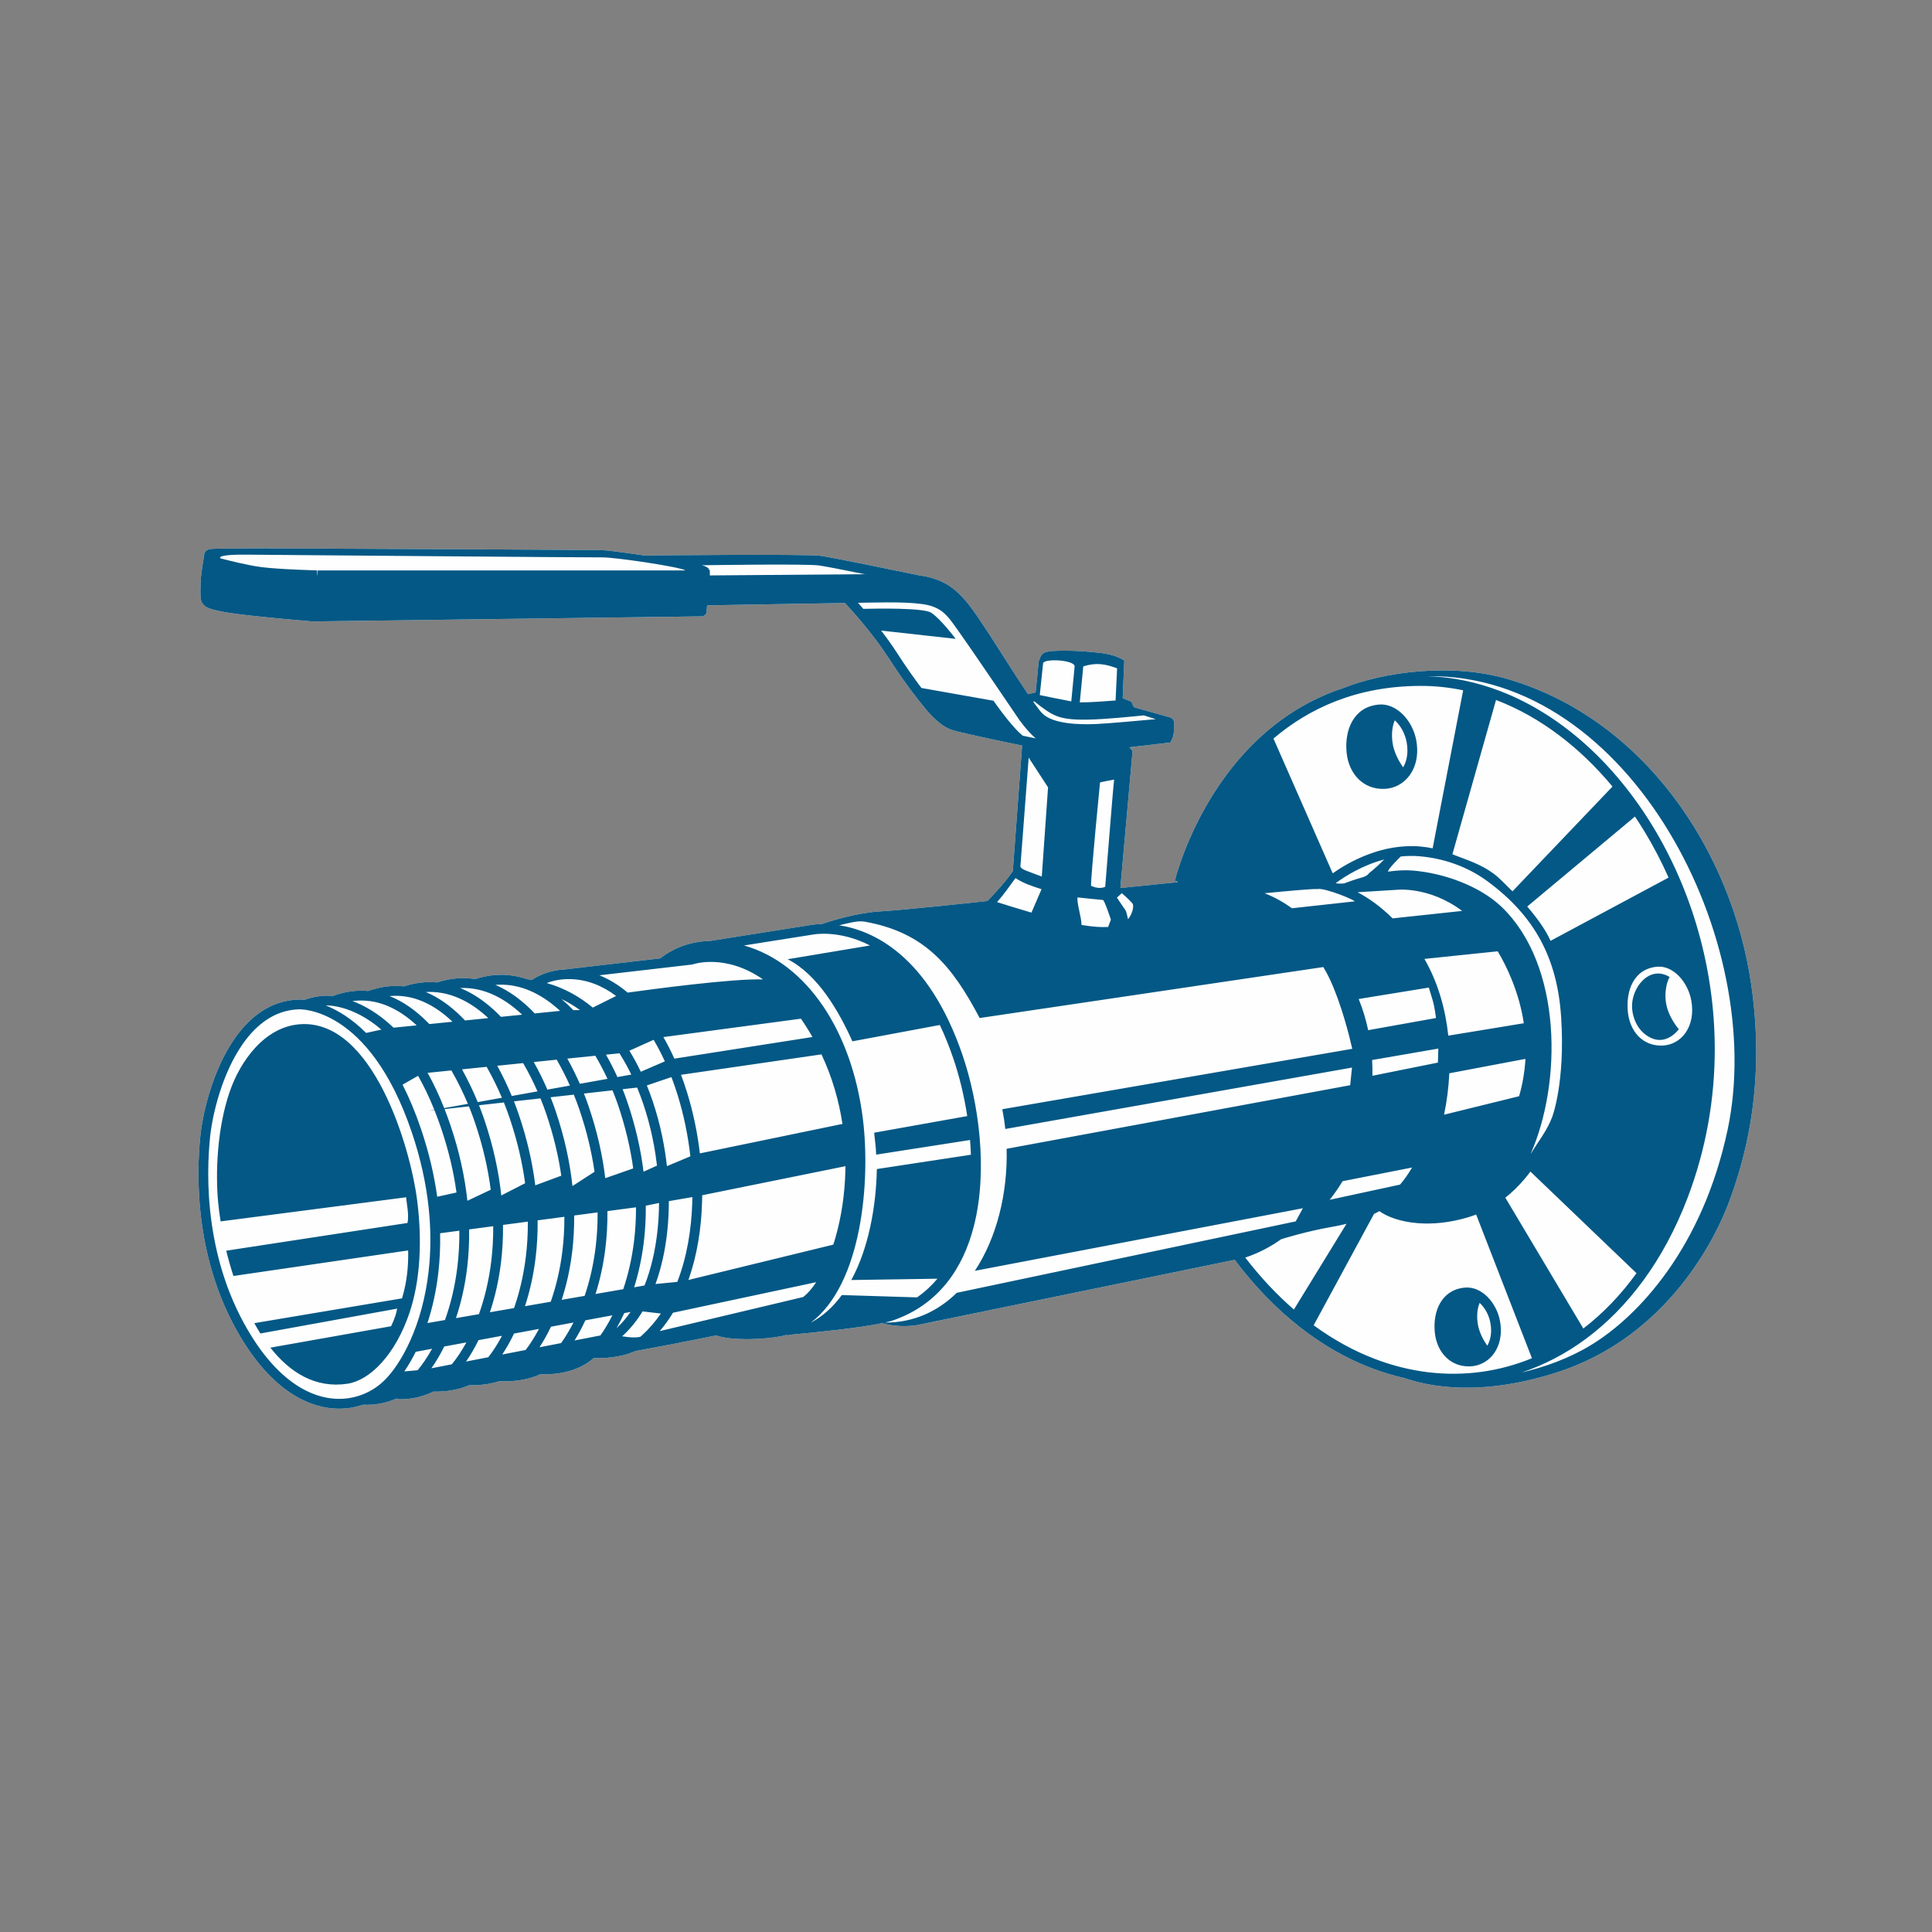
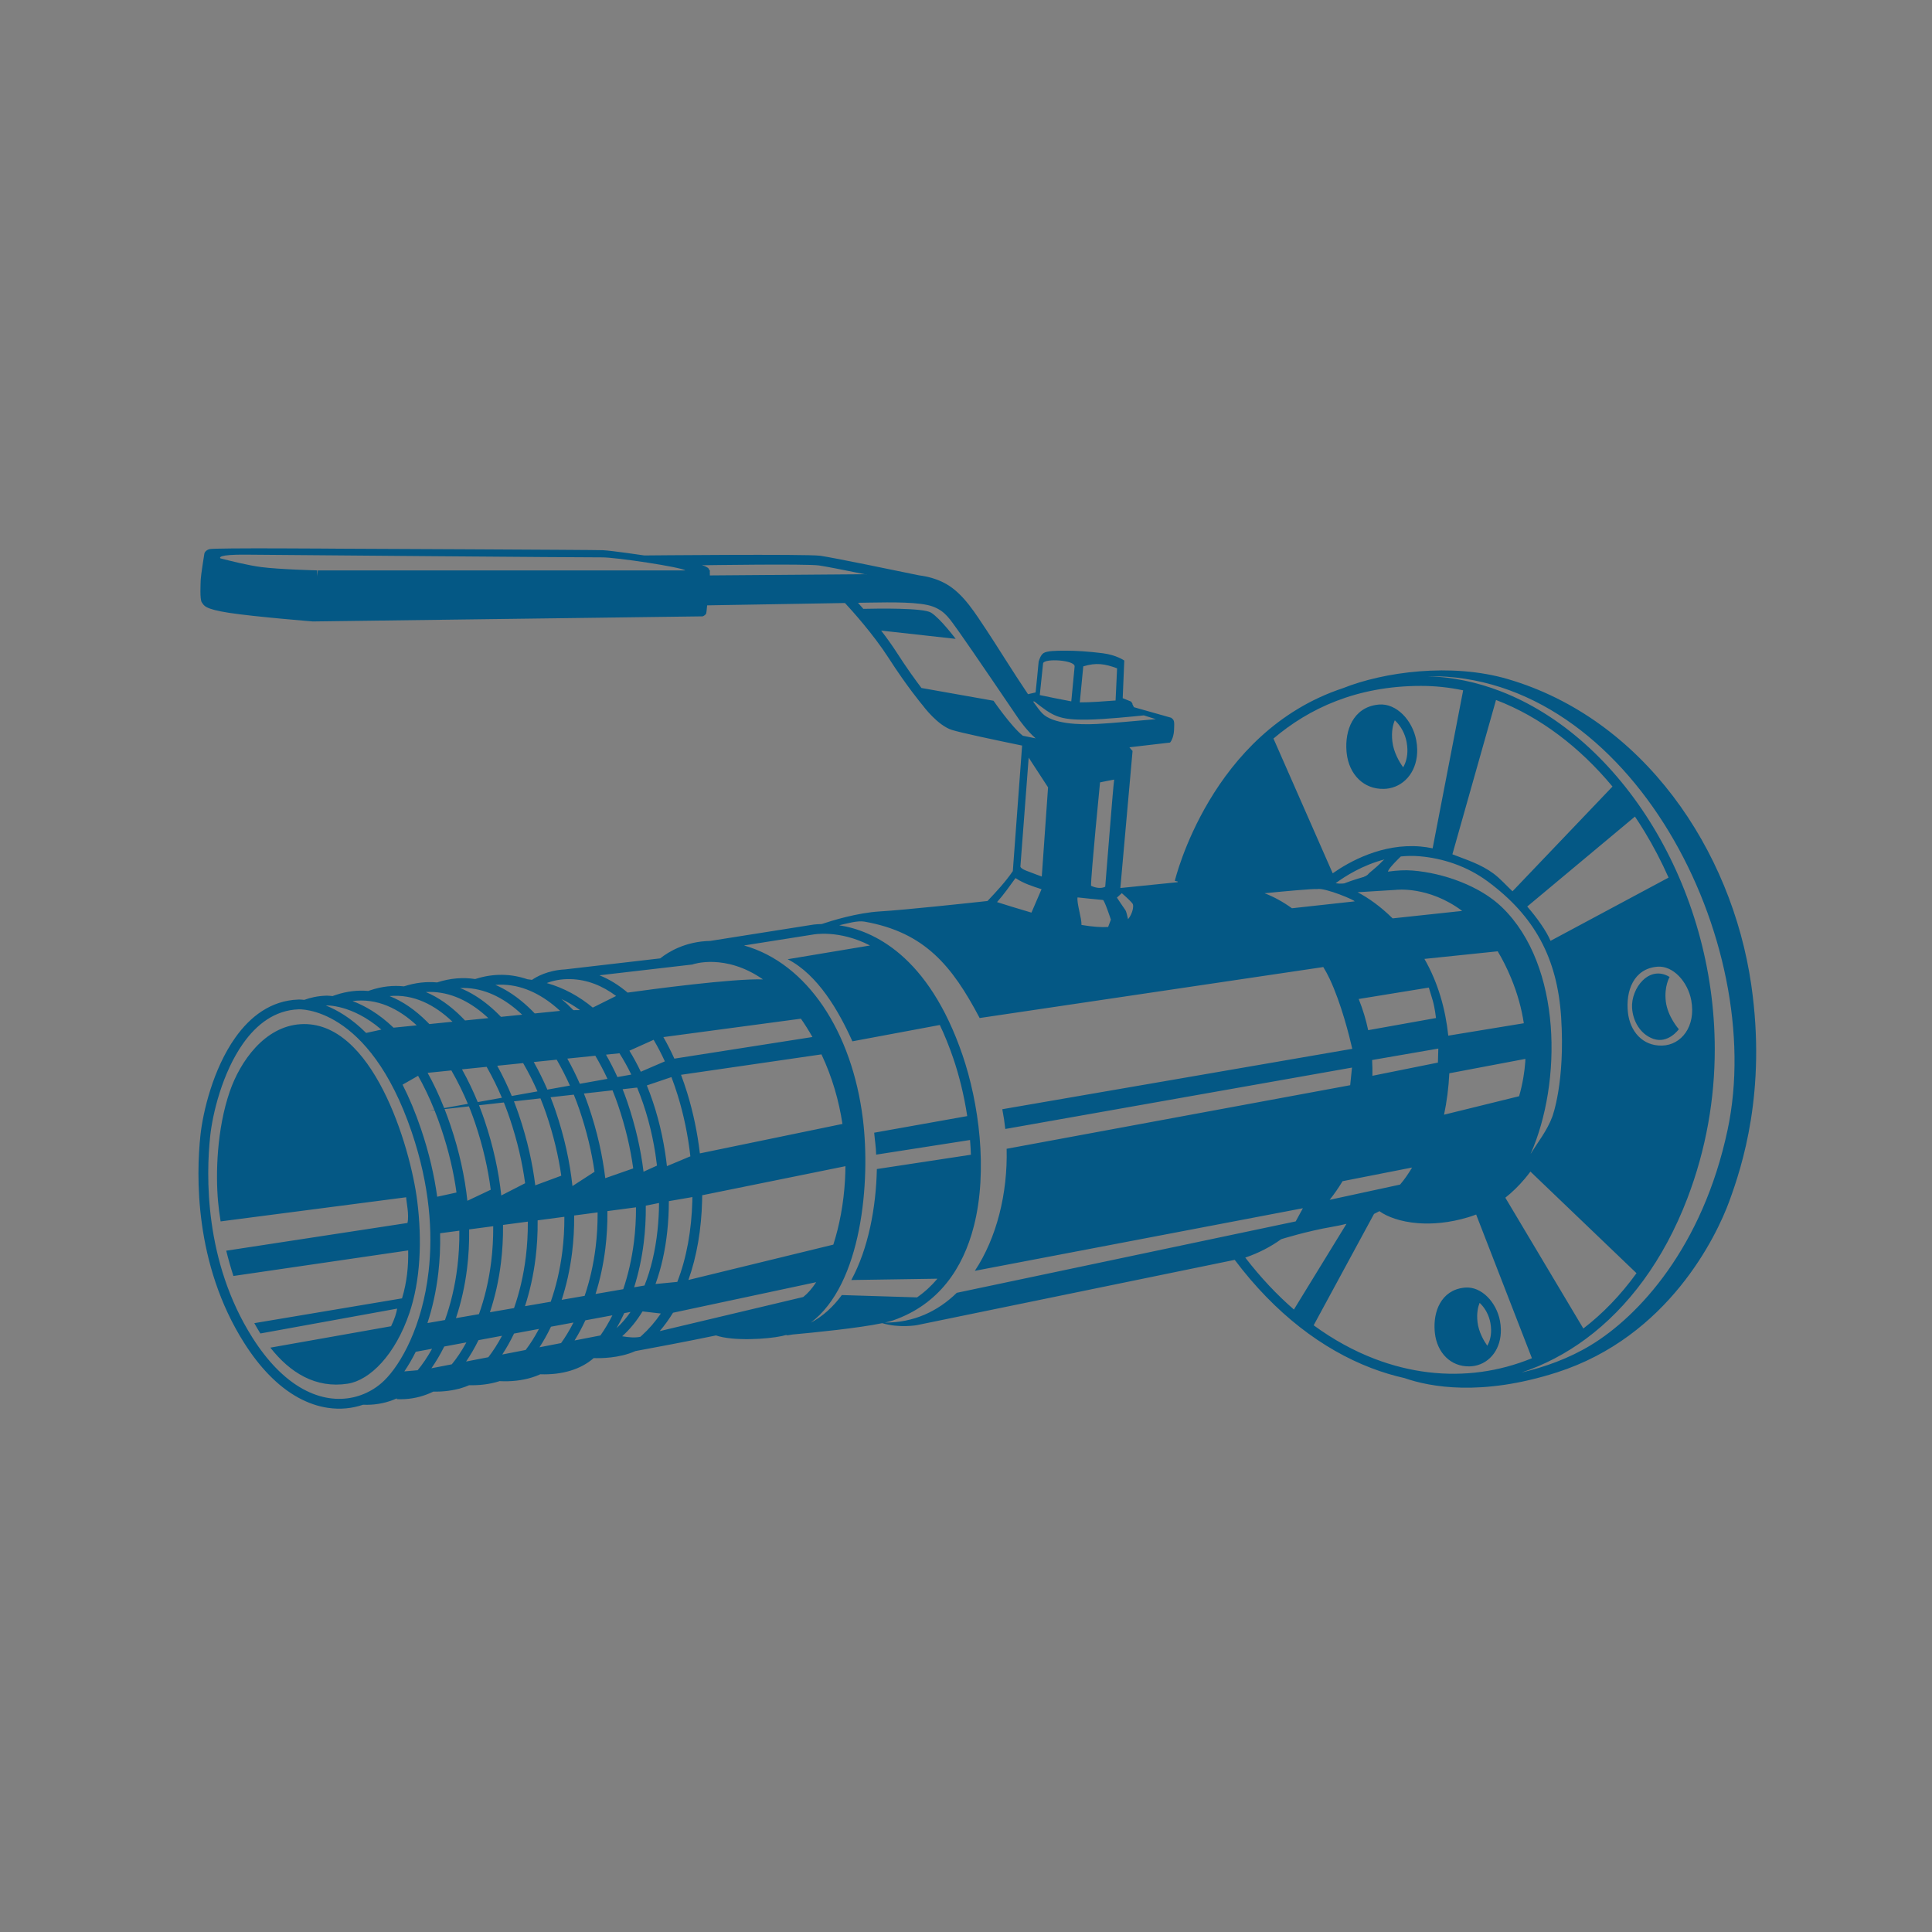
<svg xmlns="http://www.w3.org/2000/svg" xml:space="preserve" width="100mm" height="100mm" version="1.1" style="shape-rendering:geometricPrecision; text-rendering:geometricPrecision; image-rendering:optimizeQuality; fill-rule:evenodd; clip-rule:evenodd" viewBox="0 0 10000 10000">
  <rect x="0" y="0" width="10000" height="10000" fill="#808080" stroke="none" />
  <defs>
    <style type="text/css">
   
    .fil0 {fill:#FEFEFE}
    .fil1 {fill:#045885}
   
  </style>
  </defs>
  <g id="Слой_x0020_1">
    <g id="_1913490525968">
-       <path class="fil0" d="M6390.76 6521.01l-1645.27 337.95c0,0 -91.2,16.27 -179.07,-10.25 -123.88,25.78 -352.08,48.48 -464.08,58.68 -19.87,3.24 -31.45,5.06 -31.45,5.06l5.11 -2.7 -10.03 0.88c-6.49,1.78 -13.07,3.43 -19.75,4.89 -71.6,15.65 -250.16,27.56 -340.36,-3.31 -157.17,32.65 -326.14,64.27 -417.15,80.98 -84.3,37.78 -183.06,37.53 -215.73,36.23 -33.4,29.48 -73.85,50.82 -118.52,64.61 -48.68,15.05 -102.49,21.14 -157.64,19.11 -14.1,6.44 -28.79,11.99 -43.96,16.68 -50.91,15.73 -107.37,21.75 -165.14,18.98l0.03 -0.71c-2.32,0.77 -4.65,1.52 -7,2.24 -47.15,14.57 -99.06,20.81 -152.36,19.45 -11.83,5.11 -24.04,9.62 -36.59,13.52 -46.16,14.36 -96.92,20.69 -149.12,19.66 -11.2,5.51 -22.73,10.52 -34.59,14.97 -47.12,17.73 -99.16,26.69 -154.12,24.04l0.19 -3.98c-7,3.12 -14.12,6.05 -21.36,8.77 -46.91,17.65 -98.69,26.61 -153.38,24.07 -55.66,18.98 -117.73,25.84 -183.13,16.03 -98.49,-14.77 -204.29,-67.3 -306.42,-173.1 -42.93,-44.47 -85.22,-98.33 -126,-162.67 -130.01,-205.16 -192.04,-423.32 -218.84,-615.46 -26.74,-191.6 -18.42,-357.37 -7.72,-458.37 12.97,-122.43 65.88,-344.59 179.9,-505.71 78.02,-110.26 184.47,-192.51 326.18,-197.83 0.19,-0.01 11.55,-0.63 31.34,1.54 16.3,-5.94 33.22,-10.77 50.74,-14.36 19.3,-3.95 39.36,-6.41 60.12,-7.18 0.21,-0.01 13.24,-0.7 35.75,1.96 5.02,-1.88 9.74,-3.59 14.15,-5.08 59.61,-20.17 116.53,-26.39 170.57,-21.38 2.99,-1.08 5.85,-2.09 8.6,-3.02 61.61,-20.85 120.33,-26.8 175.99,-20.84 59.91,-19.41 117.22,-25.36 171.73,-20.39 69.32,-22.52 135.17,-27.01 197.22,-17.43 96.82,-31.27 187.35,-27.29 270.42,1.1 7.92,0.9 15.76,1.95 23.55,3.13 22.05,-15.3 80.9,-49.59 170.93,-54.07l0 -0.01 492.69 -57.15c43.56,-34.56 131,-87.74 259.03,-90.38l522.37 -82.61c0.29,-0.06 20.45,-4.13 54.62,-4.73 49.68,-16.76 182.97,-58.35 301.71,-65.36 128.34,-7.58 464.25,-43.81 556.33,-53.87 45.36,-47.9 93.5,-99.42 131.06,-154.83l48.06 -649.69c-136.22,-28.08 -322.02,-67.37 -364.57,-81.34 -72.19,-23.71 -143.93,-118.62 -150.78,-127.85 -2.15,-2.56 -79.04,-93.94 -175.68,-244.29 -78.97,-122.85 -189.28,-244.98 -225.87,-284.39l-713.38 12.13c-2.03,22.29 -3.74,38.32 -4.65,41.04 -3.53,10.59 -18.53,15.88 -18.53,15.88l-2017.71 26.38c0,0 -298.17,-23.98 -431.6,-44.3 -133.43,-20.32 -131.23,-39.41 -142.75,-54.01 -11.52,-14.6 -6.57,-98.73 -5.9,-119.43 0.67,-20.7 18.51,-131.8 18.51,-131.8 0,0 1.54,-16.99 26.25,-24.71 24.71,-7.72 678.03,-2.31 678.03,-2.31 0,0 1312.35,5.7 1358.04,7.73 45.69,2.03 215.27,27.23 215.27,27.23 2.28,-0.01 838.85,-8.09 910.41,1.55 60.86,8.2 413.54,81.09 510.63,101.25 47.94,6.38 95.94,19.1 140.7,44.46 92.46,52.39 154.1,157.18 211.12,241.93 40.18,59.72 139.18,220 213.03,328.91l39.26 -9.14c5.2,-52.8 11.03,-103.53 15.64,-158.46 2.6,-9.77 10.39,-34.6 24.54,-44.45 17.8,-12.39 62.71,-13.16 115.36,-13.16 52.65,0 118.44,3.87 191.22,13.16 72.78,9.29 112.25,37.93 112.25,37.93l-8.17 194.76 43.78 17.82 5.54 9.2c0.74,0.76 1.42,1.72 1.71,2.84l0 0.01c0.38,1.46 0.07,3.17 -1.74,5.03l1.09 -3.16 7.78 14.95 192.36 54.46c15.9,11.79 17.64,15.85 15.32,62.8 -2.32,46.95 -20.85,65.77 -20.85,65.77 0,0 -105.9,12.72 -210.45,24.51l16.48 19.11 -63.2 709.27 296.06 -30.08 1.38 -3.3 -15.49 -3.81c0.64,-2.57 183.93,-770.62 870.62,-997.36 209.9,-83.87 559.81,-132.56 852.33,-47.04 700.93,204.94 1159.8,882.81 1260.86,1583.91 79.24,549.8 -47.41,937.41 -113.91,1118.92 -66.5,181.51 -315.5,700.87 -892.37,885.97 -391.46,125.61 -657.91,74.95 -788.78,29.41 -57.63,-12.91 -115.15,-30.25 -172.24,-52.11 -252.84,-96.79 -497.4,-281.9 -706.56,-559.88z" />
      <path class="fil1" d="M7390.5 3499.97c1051.63,-13.39 1758.11,1375.94 1551.53,2347.94 -129.06,607.23 -459.57,964.55 -709.37,1115.5 -112.34,67.89 -236.72,112.51 -357.39,140.75 117.09,-38.88 229.53,-97.41 334.22,-175.08 217.25,-161.18 401.17,-404.68 524.03,-725.63 97.83,-255.55 142.06,-517.21 142.06,-772.22 0,-420.86 -120.56,-823.97 -319.37,-1151.86 -199.35,-328.79 -477.59,-582.21 -792.23,-702.66 -120,-45.94 -245.29,-72.58 -373.48,-76.74zm-127.81 471.71c14.7,-24.98 22.92,-56.54 22.04,-92.73 -0.3,-12.11 -1.65,-24.89 -4.14,-38.22 -7.74,-41.41 -28.35,-80.16 -55.67,-107.27 -1.78,-1.77 -3.58,-3.48 -5.42,-5.14 -8.41,19.24 -19.03,55.88 -12.57,110.27 6.7,56.37 36.56,106.14 55.76,133.09zm480.68 -348.52l-225.81 798.62 -0.04 0c74.36,28.97 146.7,50.93 212.53,99.52 34.88,25.75 68,63.43 98.66,92.07l517.52 -542.21c-170.15,-204.55 -375.79,-361.07 -600.31,-447.03l-2.55 -0.97zm-328.09 767.76l157.99 -817.85c-71.5,-15.04 -144.41,-22.88 -218.22,-22.88 -333.23,0 -581.23,117.41 -763.59,272.55l316.99 721.08 -10.37 -23.6c85.41,-59.96 255.66,-155.7 453.76,-138.77 21.08,1.8 42.26,5 63.44,9.47zm-615.81 2468.76l312.37 -576.38c9.36,-4.51 18.72,-9.28 28.05,-14.33 39.38,28.78 109,55.06 198.72,62.11 74.26,5.83 163.15,-1.21 260.96,-30.66 13.87,-4.18 27.53,-8.89 40.96,-14.1l288.74 743.85c-84.68,34.69 -172.32,58.29 -261.56,70.53 -180.93,24.82 -368.78,3.04 -552.33,-67.23 -107.5,-41.15 -213.55,-98.96 -315.91,-173.79zm169.95 -525.25l-272.19 443.68c-87.88,-76.18 -172.32,-165.71 -251.77,-268.87 69.78,-23.65 131.58,-56.08 186.13,-95.26l-0.06 0.06c0,0 131.98,-41.61 264.69,-64.21 23.37,-3.98 47.92,-8.99 73.2,-15.4zm935.48 -1642.27l557.54 -465.64c17.35,25.81 34.21,52.16 50.51,79.05 45.56,75.14 86.91,154.34 123.52,236.88l-610.92 327.28c-21.76,-51.43 -70.35,-119.68 -120.65,-177.57zm44.88 1331.7l575.09 485.8c61.32,-96.83 115.57,-204.99 161.23,-324.27 18.55,-48.44 35.12,-97.12 49.78,-145.93l-636.01 -293.27c-33.84,104.84 -97.49,198.19 -150.09,277.67zm520.73 566.14l-549 -525.91c-9.78,13.09 -19.82,25.75 -30.14,37.95 -30.92,36.58 -64.22,69.09 -99.8,97.22l403.73 677.07c100.3,-76.97 193.04,-172.59 275.21,-286.33zm171.47 -1533.15c0,0 -29.15,47.63 -19.79,126.48 9.37,78.85 67.39,143.86 67.39,143.86 0,0 -54.97,76.91 -132.03,49.83 -67.82,-23.82 -105.98,-92.46 -109.98,-160.72 -5.9,-100.71 88.25,-224.23 194.41,-159.45zm-39.38 355.06c100.55,-2.46 176.46,-99.91 151.24,-234.75 -17.91,-95.79 -94.19,-179.95 -174.91,-173.54 -123.84,9.83 -165.23,126.38 -152.82,237.4 10.82,96.8 75.43,173.37 176.49,170.89zm-944.05 1331.8c-7.64,18.25 -16.63,51.57 -10.85,100.24 6.06,51.02 32.64,96.21 50.42,121.52 13.16,-22.72 20.5,-51.34 19.71,-84.09 -0.27,-11.13 -1.51,-22.86 -3.8,-35.1 -7.09,-37.95 -25.97,-73.48 -51.01,-98.31 -1.47,-1.46 -2.96,-2.88 -4.47,-4.26zm-25.77 325.96c-8.29,1.53 -16.84,2.44 -25.59,2.65 -49.87,1.21 -91.26,-16.5 -122.08,-46.34 -32.39,-31.36 -52.6,-76 -58.15,-125.71l-1.02 -10.42c-4.03,-50.84 4.08,-102.59 27.35,-143.71 24.44,-43.22 64.82,-74.39 124.2,-81.03l6.41 -0.64c42.26,-3.35 82.68,15.67 114.84,47.58 32.03,31.77 56.12,76.91 65.09,124.91 2.76,14.75 4.26,29.2 4.6,43.22 1.21,49.88 -12.51,93.09 -36.2,125.78 -24.41,33.67 -59.27,56.2 -99.45,63.71zm-442.35 -2989.23c-8.85,1.63 -17.98,2.61 -27.31,2.83 -53.29,1.3 -97.5,-17.62 -130.42,-49.49 -34.65,-33.55 -56.26,-81.34 -62.21,-134.57l-1.08 -11.2c-4.34,-54.56 4.36,-110.05 29.26,-154.09 26.1,-46.13 69.21,-79.42 132.64,-86.51l6.86 -0.68c45.02,-3.57 88.14,16.74 122.47,50.81 34.32,34.05 60.14,82.42 69.75,133.87 2.96,15.83 4.57,31.33 4.94,46.34 1.31,53.45 -13.38,99.69 -38.73,134.66 -26.06,35.97 -63.28,60.02 -106.17,68.03zm-1208.2 -358.09c-92.84,8.56 -241.84,21.86 -304.34,24.93 -93.99,4.62 -229.59,0 -283.52,-55.47 -11.22,-11.55 -27.72,-33.16 -47.32,-60.87l6.93 -0.1c95.88,75.91 126.61,96.14 275.11,93.96 91.47,-1.34 237.45,-16.58 291.4,-21.92l61.74 19.47zm408.53 2798.66l-1645.27 337.95c0,0 -91.2,16.27 -179.07,-10.25 -123.88,25.78 -352.08,48.48 -464.08,58.68 -19.87,3.24 -31.45,5.06 -31.45,5.06l5.11 -2.7 -10.03 0.88c-6.49,1.78 -13.07,3.43 -19.75,4.89 -71.6,15.65 -250.16,27.56 -340.36,-3.31 -157.17,32.65 -326.14,64.27 -417.15,80.98 -84.3,37.78 -183.06,37.53 -215.73,36.23 -33.4,29.48 -73.85,50.82 -118.52,64.61 -48.68,15.05 -102.49,21.14 -157.64,19.11 -14.1,6.44 -28.79,11.99 -43.96,16.68 -50.91,15.73 -107.37,21.75 -165.14,18.98l0.03 -0.71c-2.32,0.77 -4.65,1.52 -7,2.24 -47.15,14.57 -99.06,20.81 -152.36,19.45 -11.83,5.11 -24.04,9.62 -36.59,13.52 -46.16,14.36 -96.92,20.69 -149.12,19.66 -11.2,5.51 -22.73,10.52 -34.59,14.97 -47.12,17.73 -99.16,26.69 -154.12,24.04l0.19 -3.98c-7,3.12 -14.12,6.05 -21.36,8.77 -46.91,17.65 -98.69,26.61 -153.38,24.07 -55.66,18.98 -117.73,25.84 -183.13,16.03 -98.49,-14.77 -204.29,-67.3 -306.42,-173.1 -42.93,-44.47 -85.22,-98.33 -126,-162.67 -130.01,-205.16 -192.04,-423.32 -218.84,-615.46 -26.74,-191.6 -18.42,-357.37 -7.72,-458.37 12.97,-122.43 65.88,-344.59 179.9,-505.71 78.02,-110.26 184.47,-192.51 326.18,-197.83 0.19,-0.01 11.55,-0.63 31.34,1.54 16.3,-5.94 33.22,-10.77 50.74,-14.36 19.3,-3.95 39.36,-6.41 60.12,-7.18 0.21,-0.01 13.24,-0.7 35.75,1.96 5.02,-1.88 9.74,-3.59 14.15,-5.08 59.61,-20.17 116.53,-26.39 170.57,-21.38 2.99,-1.08 5.85,-2.09 8.6,-3.02 61.61,-20.85 120.33,-26.8 175.99,-20.84 59.91,-19.41 117.22,-25.36 171.73,-20.39 69.32,-22.52 135.17,-27.01 197.22,-17.43 96.82,-31.27 187.35,-27.29 270.42,1.1 7.92,0.9 15.76,1.95 23.55,3.13 22.05,-15.3 80.9,-49.59 170.93,-54.07l0 -0.01 492.69 -57.15c43.56,-34.56 131,-87.74 259.03,-90.38l522.37 -82.61c0.29,-0.06 20.45,-4.13 54.62,-4.73 49.68,-16.76 182.97,-58.35 301.71,-65.36 128.34,-7.58 464.25,-43.81 556.33,-53.87 45.36,-47.9 93.5,-99.42 131.06,-154.83l48.06 -649.69c-136.22,-28.08 -322.02,-67.37 -364.57,-81.34 -72.19,-23.71 -143.93,-118.62 -150.78,-127.85 -2.15,-2.56 -79.04,-93.94 -175.68,-244.29 -78.97,-122.85 -189.28,-244.98 -225.87,-284.39l-713.38 12.13c-2.03,22.29 -3.74,38.32 -4.65,41.04 -3.53,10.59 -18.53,15.88 -18.53,15.88l-2017.71 26.38c0,0 -298.17,-23.98 -431.6,-44.3 -133.43,-20.32 -131.23,-39.41 -142.75,-54.01 -11.52,-14.6 -6.57,-98.73 -5.9,-119.43 0.67,-20.7 18.51,-131.8 18.51,-131.8 0,0 1.54,-16.99 26.25,-24.71 24.71,-7.72 678.03,-2.31 678.03,-2.31 0,0 1312.35,5.7 1358.04,7.73 45.69,2.03 215.27,27.23 215.27,27.23 2.28,-0.01 838.85,-8.09 910.41,1.55 60.86,8.2 413.54,81.09 510.63,101.25 47.94,6.38 95.94,19.1 140.7,44.46 92.46,52.39 154.1,157.18 211.12,241.93 40.18,59.72 139.18,220 213.03,328.91l39.26 -9.14c5.2,-52.8 11.03,-103.53 15.64,-158.46 2.6,-9.77 10.39,-34.6 24.54,-44.45 17.8,-12.39 62.71,-13.16 115.36,-13.16 52.65,0 118.44,3.87 191.22,13.16 72.78,9.29 112.25,37.93 112.25,37.93l-8.17 194.76 43.78 17.82 5.54 9.2c0.74,0.76 1.42,1.72 1.71,2.84l0 0.01c0.38,1.46 0.07,3.17 -1.74,5.03l1.09 -3.16 7.78 14.95 192.36 54.46c15.9,11.79 17.64,15.85 15.32,62.8 -2.32,46.95 -20.85,65.77 -20.85,65.77 0,0 -105.9,12.72 -210.45,24.51l16.48 19.11 -63.2 709.27 296.06 -30.08 1.38 -3.3 -15.49 -3.81c0.64,-2.57 183.93,-770.62 870.62,-997.36 209.9,-83.87 559.81,-132.56 852.33,-47.04 700.93,204.94 1159.8,882.81 1260.86,1583.91 79.24,549.8 -47.41,937.41 -113.91,1118.92 -66.5,181.51 -315.5,700.87 -892.37,885.97 -391.46,125.61 -657.91,74.95 -788.78,29.41 -57.63,-12.91 -115.15,-30.25 -172.24,-52.11 -252.84,-96.79 -497.4,-281.9 -706.56,-559.88zm1532.01 -549c35.17,-57.05 85.83,-121.16 111.68,-191.46 0,0 67.93,-177.88 45.92,-515.84 -19.97,-306.53 -137.99,-523.72 -380.48,-702.73 -107.37,-79.25 -232.27,-119.69 -352.21,-129.93 -33.34,-2.85 -65.83,-2.22 -97.17,1.05 -20.11,19.34 -51.24,50.6 -62.28,68.66 -16.84,27.54 19.9,27.54 48.97,23.72 29.07,-3.82 112.73,35.29 134.42,16.67 21.69,-18.62 40.18,-15.09 30.63,-1.5 -9.55,13.59 41.12,1.47 44.14,12.54 3.02,11.07 31.71,16.6 31.71,16.6 0,0 41.59,29.5 41.59,29.5 0,0 31.41,19.78 41.88,27.92 10.47,8.14 64.16,32.09 79.27,36.73 10.03,3.08 39.88,28.53 64.65,54.92 5.96,6.36 83.3,-15.46 31.66,16.61 -23.4,14.52 0.33,17.43 7.05,24.36 38.38,39.55 75.61,118.65 75.61,118.65 0,0 112.86,153.1 134.9,383.31 21.7,226.61 -62.39,484.19 -65.03,492.18l-0.06 0.19c-19.25,51.9 -41.68,98.47 -64.75,139.02l97.9 78.83zm-756.96 -1523.5c-113.07,29.23 -203.75,86.89 -252.67,123.03 29.2,4.66 31.33,1.02 90.08,-2.62 20.26,-11.73 72.18,-35.2 77.89,-43.44 6.89,-9.95 35.96,-28.31 72.69,-66.57 3.63,-3.77 7.67,-7.24 12.01,-10.4zm697 1225.55c8.78,-30.59 16.27,-62.82 22.02,-96.56 4.56,-26.79 8,-54.53 10.1,-83.15l0.31 -13.52 -393.63 74.5c-3.54,75.47 -13.29,147.86 -27.28,214.34l388.48 -95.61zm24.42 -377.75c-11.16,-74.25 -32.17,-152.46 -65.88,-233.85 -21.46,-51.81 -44.77,-97.71 -69.32,-138.52l-379.27 39.3c71.39,124.24 109.15,261.67 123.46,397.3l391.01 -64.23zm-319 -581.37c-175.02,-130.97 -343.78,-108.99 -344.51,-108.9l-196.85 12.2c55.89,29.37 117.36,72.43 181.29,135.26l360.07 -38.56zm-259.31 1328.19c-18.98,32.05 -39.55,61.79 -62.11,88.27l-364.57 78.87c23.81,-29.86 46.19,-62.12 66.86,-96.42l359.82 -70.72zm-227.29 -710.92l351.06 -62.87c0,0 -5.78,-53.04 -17.4,-92.54 -11.62,-39.5 -19.75,-65.06 -19.75,-65.06l-363.04 59.09 1.4 3.45c20.68,51.72 36.45,104.59 47.73,157.93zm-394.65 -631.08l323.26 -35.47c15.17,-1.66 -154.24,-73.29 -193.15,-63.68 -19.21,-2.51 -165.1,10.98 -271.75,21.44 50.18,19.31 97.47,45.78 141.64,77.71zm757.67 726.31l-2.02 72.54 -339.08 68.29c0.53,-27.12 0.01,-54.35 -1.52,-81.62l342.62 -59.21zm-4342.08 -379.34c51.71,20.65 100.46,51.08 145.91,89.63 122.7,-17.05 542.56,-73.36 700.8,-68.35 -196.55,-136.62 -363,-78.04 -363.69,-77.81l-2.34 0.78 -480.68 55.75zm331.07 319.88c20.33,35.35 39.29,72.65 56.8,111.55l714.67 -111.93c-19.63,-34.52 -39.53,-66.05 -59.57,-94.85l-711.9 95.23zm91.31 195.19c11.37,30.14 21.93,60.99 31.64,92.44 30.94,100.27 53.27,206.61 65.92,314.33l737.96 -152.46c-17.97,-119.21 -52.51,-241.14 -108.57,-360.01l-726.95 105.7zm109.59 623.4c-0.08,10.51 -0.26,21.01 -0.54,31.48 -3.85,143.2 -26.58,282.57 -70.75,407.09l750.03 -182.94c31.02,-96.46 53.54,-211.19 60.5,-335.95 1.29,-23.04 2.03,-46.41 2.19,-70.06l-741.43 150.38zm-151.08 608.14c-20.66,33.84 -43.57,65.67 -68.82,95.16l742.63 -176.48 1.92 -1.5c21.89,-17.16 44.07,-42.7 65.45,-75.31l-741.18 158.13zm-1323.94 -578.77c25.95,206.15 16.19,412.46 -40.12,579.44 -73.1,216.73 -204.44,348.87 -319.96,366.64 -165.49,25.46 -297.91,-56.61 -400.11,-186.59l624.89 -110.83c18.87,-39.18 27.9,-69.18 31.26,-91.12l-707.73 128.59c-10.92,-17.3 -21.42,-35.16 -31.5,-53.43l764.66 -128.33c25.16,-83.39 33.5,-166.19 31.7,-248.04l-904.4 132.24c-14.31,-44.01 -26.71,-87.99 -37.26,-130.87l938.03 -143.52c10.03,-42.23 -6.44,-110.93 -6.66,-133.05l-960.42 124.93c-5.84,-35.76 -10.17,-69.59 -13.02,-100.64 -13.4,-146.22 -6.77,-376.21 60,-570.67 54.04,-157.39 180.79,-337.62 366.4,-349.43 372.02,-23.69 568.41,630.07 604.24,914.68zm670.55 -1127.67c88.46,25.03 167.91,68.89 238.17,127.03l120.77 -60.16c-71.34,-53.42 -150.31,-84.91 -235.16,-87.18 -52.83,-1.42 -94.28,8.78 -123.78,20.31zm427.66 350.16c21.32,34.74 41.01,71.14 59.03,108.9l124.46 -53.7c-17.86,-39.09 -37.23,-76.41 -58.02,-111.57l-125.47 56.37zm90.29 179.77c44.53,109.41 76.18,227.7 94.64,347.52 3.6,23.37 6.7,46.8 9.29,70.25l121.34 -50.88c-12.08,-107.77 -34.17,-214.3 -65.12,-314.6 -10.04,-32.54 -21.02,-64.42 -32.88,-95.45l-127.27 43.16zm113.92 598.89c-0.06,53.51 -2.84,106.31 -8.37,157.75 -10.39,96.64 -30.56,188.5 -60.67,271.2l112.74 -10.97c48.88,-125.72 73.77,-269.66 77.76,-418.22 0.19,-6.91 0.32,-13.83 0.41,-20.76l-121.87 21zm-136.28 570.73c-30.08,49.38 -65.22,92.82 -105.47,128.78 36.32,5.55 63.22,8.62 93.72,2.86 2.68,-2.15 5.32,-4.38 7.88,-6.69 37.11,-33.49 69.96,-71.78 98.75,-113.96l-94.88 -10.99zm-419.52 -1616.77c21.3,17.78 41.84,37.04 61.58,57.46l34.19 -0.36c-30.29,-21.95 -62.23,-41.1 -95.77,-57.1zm230.41 287.84c21.98,38.67 41.75,77.71 59.2,115.99l71.78 -12.86c-18.64,-38.41 -39.06,-75.29 -61.25,-110.25l-69.73 7.12zm86.06 178.8c8.83,22.08 16.81,43.67 23.91,64.5 43.58,127.88 70.46,249.09 84.36,362.58l69.66 -31.64c-2.32,-19.97 -5.01,-39.94 -8.08,-59.87 -18.31,-118.89 -49.99,-236.11 -94.71,-343.97l-75.14 8.4zm120 602.86c0.66,66.99 -3.18,130.62 -10.54,190.59 -10.4,84.72 -27.9,162.29 -49.79,231.93l53.6 -9.28c33.9,-84.87 56.25,-181.62 67.29,-284.31 5.01,-46.58 7.67,-94.38 8.01,-142.86l-68.57 13.93zm-111.47 556.09c-12.79,27.91 -26.15,53.89 -39.79,77.83 26.54,-24.39 50.64,-52.53 72.32,-83.86l-32.53 6.03zm-667.14 -1698.84c48.35,20.71 93.88,49.75 136.41,84.78 23.4,19.28 45.87,40.39 67.38,62.93l131.32 -13.27c-10.74,-9.88 -21.68,-19.37 -32.85,-28.42 -88.21,-71.45 -189.94,-115.1 -302.26,-106.02zm372.39 381.51c24.33,43.54 45.98,87.56 64.81,130.43l143.04 -25.63c-18.47,-39.64 -39.48,-79.96 -62.86,-119.59l-144.99 14.79zm85.88 180.77c9.16,23.03 17.45,45.54 24.83,67.21 44.63,130.96 71.89,254.96 85.7,370.93l144.69 -50.53c-14.2,-103.5 -39.56,-213.5 -78.99,-329.22 -8.21,-24.08 -17.63,-49.2 -28.21,-74.93l-148.02 16.54zm121.66 608.58c0.72,67.93 -3.15,132.43 -10.61,193.22 -10.58,86.21 -28.46,165.06 -50.82,235.76l143.41 -24.82c24.64,-72.89 44.47,-155.84 55.76,-247.84 6.81,-55.47 10.49,-114.19 10.23,-175.92l-147.97 19.6zm-114.06 565.33c-17.85,38.57 -36.78,73.42 -56,104.29l133.88 -26.01c20.93,-29.59 41.99,-64.44 61.99,-104.24l-139.87 25.96zm-648.26 -1719.93c52.18,20.9 101.16,51.53 146.69,89.03 22.41,18.46 43.95,38.61 64.63,60.08l109.76 -11.09c-11.23,-10.59 -22.7,-20.75 -34.42,-30.4 -83.68,-68.93 -179.91,-112.15 -286.66,-107.62zm381.11 382.97c26.79,47.69 50.36,96 70.54,142.79l116.61 -20.89c-19.84,-44.26 -42.7,-89.56 -68.44,-134.01l-118.71 12.11zm86.95 182.34c9.35,23.47 17.8,46.37 25.32,68.43 47.25,138.65 75.02,269.5 87.98,391.28l114.28 -74c-14.56,-101.3 -39.73,-208.71 -78.17,-321.51 -8.49,-24.92 -18.21,-50.96 -29.1,-77.65l-120.31 13.45zm122.17 612.07c0.61,67.1 -3.25,130.84 -10.63,190.95 -11.07,90.23 -30.14,172.37 -53.97,245.58l118.84 -20.57c25.13,-73.92 45.36,-158.15 56.84,-251.68 6.97,-56.82 10.68,-117.02 10.29,-180.35l-121.37 16.07zm-119.97 575.58c-19.04,39.77 -39.19,75.37 -59.51,106.52l111.73 -21.71c21.63,-30 43.45,-65.58 64.2,-106.41l-116.42 21.6zm-647.82 -1732.18c66.62,27.77 127.78,72.2 183.03,126.8 6.7,6.63 13.31,13.4 19.84,20.32l120.65 -12.18c-10.27,-9.57 -20.74,-18.8 -31.41,-27.59 -85.1,-70.1 -183.19,-113.62 -292.11,-107.35zm369.58 381.49c28.91,52.42 54.07,105.55 75.27,156.52l133.11 -23.85c-21.21,-48.2 -46.05,-97.81 -74.31,-146.35l-134.07 13.68zm86.48 184.23l3.07 7.83c8.53,21.98 16.13,42.89 22.76,62.51 43.46,128.45 70.45,250.24 84.58,364.39l134.61 -49.83c-14.57,-101.27 -39.73,-208.63 -78.16,-321.38 -8.62,-25.3 -18.51,-51.74 -29.59,-78.86l-137.27 15.34zm122.65 615.92c0.7,68.25 -3.16,133.05 -10.6,194.12 -11.22,92.06 -30.64,175.8 -54.91,250.25l133.31 -23.07c26.71,-76.26 48.25,-163.84 60.25,-261.55 6.89,-56.14 10.6,-115.57 10.31,-178.07l-138.36 18.32zm-122.1 586.02c-19.58,40.67 -40.28,76.93 -61.1,108.48l121.21 -23.54c23,-29.97 46.46,-66.41 68.85,-108.87l-128.96 23.93zm-133.14 122.48c23.58,-30.22 47.76,-67.36 70.86,-110.92l-121.64 22.57c-20.71,41.9 -42.55,78.91 -64.4,110.72l115.18 -22.37zm133.09 -254.33c27.12,-77.42 49.02,-166.49 61.15,-266.01 6.97,-57.17 10.68,-117.73 10.3,-181.45l-128.47 17.01c0.73,68.5 -3.13,133.53 -10.6,194.81 -11.57,94.96 -31.87,181.06 -57.22,257.24l124.84 -21.6zm57.35 -646.22c-14.23,-105.96 -39.91,-218.65 -80.04,-337.25 -6.77,-20.03 -14.12,-40.32 -21.96,-60.53 -2.6,-6.7 -5.27,-13.46 -8.02,-20.26l-128.65 14.38 4.72 12.02c8.53,21.98 16.13,42.89 22.76,62.51 47.04,139.02 74.78,270.26 87.8,392.43l123.39 -63.3zm-120.14 -442.43c-22.22,-52.4 -48.64,-106.86 -79.05,-160.07l-127.52 13.01c31.63,56.75 58.86,114.46 81.43,169.48l125.14 -22.42zm-255.79 -393.48c-92.53,-88.11 -202.13,-144.39 -325.76,-132.77 69.97,27.46 134.02,73.35 191.64,130.29 4.84,4.78 9.62,9.65 14.36,14.58l119.76 -12.1zm-3.58 1773.18c24.9,-30.1 50.73,-68.1 75.48,-113.42l-114.49 21.25c-21.43,42.88 -44.05,80.56 -66.58,112.68l105.59 -20.51zm140.51 -259.62c28.26,-79.04 51.13,-170.49 63.63,-273.03 6.99,-57.38 10.72,-118.17 10.3,-182.13l-124.67 16.5c1.01,70.56 -2.85,137.47 -10.52,200.42 -11.65,95.63 -32.16,182.26 -57.75,258.84l119.01 -20.6zm61.05 -643.97c-13.97,-108.65 -39.96,-224.46 -81.26,-346.53 -6.77,-20.03 -14.12,-40.32 -21.96,-60.53 -3.13,-8.08 -6.39,-16.24 -9.73,-24.45l-39.14 4.38 -86.84 9.71c10.41,26.6 20.56,54.37 30.4,83.44 46.88,138.55 74.6,269.38 87.67,391.2l120.86 -57.22zm-118.34 -444.55c-23.62,-56.47 -52.2,-115.55 -85.39,-173.01l-123.01 12.55c29.86,53.37 58.69,113.86 85.77,182.42l122.63 -21.96zm-264.86 -406.33c-94.4,-87.76 -206.22,-142.12 -332.31,-125.67 60.51,22.69 135.24,63.72 212.51,137.77l119.8 -12.1zm-470.43 -102.87c59.87,23.98 133.08,66.6 208.66,142.14l78.86 -17.27c-153.75,-132.32 -285.9,-124.93 -286.53,-124.91l-0.99 0.04zm397.21 409.87c33.79,66.21 66.06,142.33 95.69,229.9 41.67,123.16 68.51,240.22 83.61,350.27l99.9 -21.96c-14.37,-104.44 -39.86,-215.38 -79.33,-332.03 -11.17,-33 -22.73,-64.22 -34.59,-93.89l-29.85 3.34 29.09 -5.21c-26.73,-66.63 -55.03,-125.04 -84.16,-176.27l-80.36 45.85zm194.42 769.08c1.55,71.68 -1.86,139.6 -9.15,203.43 -11.06,96.77 -31.11,184.3 -56.39,261.46l90.62 -15.68c28.54,-79.4 51.63,-171.41 64.21,-274.64 7.2,-59.05 10.92,-121.73 10.25,-187.75l-99.54 13.18zm-126.15 613.6c-19.02,38.17 -39,72.08 -59.06,101.48l68.85 -6.05c24.6,-29.47 50.16,-66.7 74.72,-111.11l-84.51 15.68zm-20.6 -1136.5c-222.28,-656.93 -585.06,-636.12 -586.09,-636.09 -123.19,4.63 -217.04,77.99 -286.68,176.41 -108.08,152.73 -158.38,364.68 -170.78,481.69 -10.41,98.32 -18.51,259.72 7.52,446.27 25.95,185.99 85.9,397.03 211.5,595.22 39.03,61.59 79.18,112.8 119.66,154.73 93.53,96.9 189.09,144.8 277.24,158.02 86.88,13.03 166.91,-7.6 230.59,-47.95 19.42,-12.24 37.32,-26.38 53.48,-41.98 87.96,-84.9 198.45,-282.94 230.76,-565.75 23,-201.34 6.04,-445.01 -87.2,-720.57zm1719.78 -966.66c327.42,92.74 559.31,446.3 615.32,899.03 39.86,322.2 -4.77,853.81 -269.77,1053.36l0.17 -0.09c62.99,-33.23 116.18,-82.45 160.44,-142.79l389.39 12.06c40.1,-28 75.15,-60.51 105.59,-96.72l-445.88 6.83c87.95,-161.75 128.15,-374.59 132.29,-574.41l486.79 -74.08c-0.91,-25.5 -2.44,-50.96 -4.51,-76.26 -110.7,17.29 -375.51,58.66 -485.97,75.8 -0.68,-39.16 -7.16,-76.73 -10.19,-113.57l481.64 -85.98c-16.5,-108.18 -41.99,-210.39 -71.94,-298.19 -21.79,-63.89 -45.28,-121.38 -69.95,-173.37l-452.54 84.56c-70.04,-155.9 -178.12,-344.65 -335.01,-424.93l426.27 -71.11c-161.98,-83.56 -294.55,-56.69 -295.27,-56.56l-356.87 56.42zm3148.27 534.91c-14.68,-64.43 -56.57,-233.97 -117.68,-363.6 -9.58,-20.33 -20.5,-40.24 -32.32,-59.57l-1778.64 263.85c-141.81,-269.24 -283.92,-444 -596.15,-498.94 -36.51,-6.42 -88.41,9.3 -130.89,18.8 173.17,26.78 461.57,153.68 638.8,673.26 82.86,242.93 132.52,593.42 58.3,883.96 -56.03,219.34 -182.06,404.98 -416.07,487.19 -11.57,4.06 -26.57,8.1 -44.2,12.07 148.16,0.73 273.2,-57.69 371.83,-154.07l1754.26 -369.69 37.12 -68.09 -1697.97 324.02c112.64,-169.65 170.54,-400.07 164.55,-631.71l1778.29 -329.08 9.33 -91.24 -1794.48 317.79c-3.73,-34.32 -8.86,-68.47 -15.5,-102.26l1811.42 -312.69zm-1838.71 -759.38c35.47,11.33 103.56,32.74 178.14,54.43l52.25 -121.2c-45.29,-14.94 -90.5,-28.31 -134.76,-57.52 -32.37,44.22 -59.82,84.2 -95.63,124.29zm437.11 118.27c58.09,9.79 102.98,12.64 137.92,10.49l14.27 -37.96c0,0 -33.29,-101.84 -41.37,-101.84 -8.08,0 -131.16,-13.27 -131.16,-13.27 -5.01,30.13 21.54,106.54 20.34,142.58zm241.02 -29.68c23.45,-27.99 30.15,-67.22 24.53,-78.46 -5.38,-10.76 -40.45,-42.01 -56.85,-56.28l-25.23 22.94c0,0 39.36,59.52 44.39,65.58 3.65,4.4 9.96,31.6 13.16,46.22zm-118.18 -167.95c-22.04,11.13 -52.54,5.29 -73.42,-5.23 -0.76,-54.51 46.59,-535.01 46.59,-535.01 0,0 65.21,-13.6 73.12,-14.47 -6.06,41.69 -43.2,524.37 -46.29,554.71zm-438.9 -106.13l42.77 -562.19 100.26 153.73 -32.45 461.63c0,0 -47.9,-17.3 -80.93,-30.41 -33.03,-13.11 -29.65,-22.76 -29.65,-22.76zm-813.09 -1332.36c73.27,-1.81 309.96,-5.58 350.48,19.61 48.06,29.88 127.41,135.7 127.41,135.7l-385.63 -42.78c27.99,36.32 56.1,75.24 81.18,114.25 50.91,79.2 96.06,141.55 127.37,182.8l373.14 66.15c0,0 91.31,133.28 151.52,181.02l66.5 13.65c-46.57,-40.59 -87.34,-99.71 -87.34,-99.71 0,0 -259.87,-383.4 -308.81,-450.99 -48.94,-67.59 -70.81,-107.17 -136.03,-131.63 -65.22,-24.46 -211.96,-22.41 -332.2,-20.38l-55.21 0.93c8.34,9.33 17.64,19.86 27.62,31.38zm1305.66 474.31c-41.42,3.28 -136.71,10.57 -185.25,9.76l18.05 -186.3c66,-20.49 111.18,-13.46 175.03,10.07l-7.83 166.47zm-229.3 4.6c-48.16,-8.69 -134.52,-26.62 -163.1,-32.59l17.25 -164.76c7.64,-26.66 166.33,-16.53 163.12,16.99l-17.27 180.36zm-4404.49 -740.47c-2.81,-2.81 -14.59,-20.39 133.23,-18.96 160.61,1.55 1774.79,14.86 1843.14,14.09 68.35,-0.77 410.07,50.44 430.04,67.45l-1259.19 0c-96.24,0 -642.64,0 -642.64,0l-3.18 30.59c-0.58,-18.05 -0.71,-30.69 0.21,-30.67 2.97,0.08 -194.76,-4.83 -289.38,-17.04 -67.83,-8.75 -163.48,-32.63 -212.23,-45.46zm2491.57 33.57l13.45 2.19c2.27,-0.01 525.33,-8 593.27,1.15 29.49,3.97 130.97,23.88 237.49,45.38 -245.39,1.68 -736.41,5.74 -802.1,6.28 0.24,-5.24 0.2,-10.67 -0.3,-15.84l0.76 -10.15 -2.57 0c-1.58,-5.67 -4.13,-10.41 -8.06,-13.28 -6.72,-4.92 -19.01,-10.55 -31.94,-15.73z" />
      <path class="fil1" d="M8103.72 5649.83l-56.41 134.51 -131.5 240.78 583.41 529.7c0,0 150.02,-157.43 220.4,-377.83 70.38,-220.4 64.83,-255.59 64.83,-255.59l-680.73 -271.57z" />
      <path class="fil1" d="M7858.31 6102.32l64.46 -130.31c162.06,-367.22 163.78,-972.88 -147.64,-1275.22 -114.56,-111.22 -303.3,-177.96 -462.89,-190.86 -159.59,-12.9 -354.08,66.51 -354.08,66.51l-2.17 23.77c0,0 64.48,-20.96 143.47,-33.86 78.99,-12.9 149.92,3.23 278.88,19.35 128.96,16.12 241.8,117.67 270.81,132.18 18.52,9.26 54.77,40.85 87.76,67.37 6.16,77.74 195.01,318.64 202.47,532.73 8.41,241.41 -141.21,549.4 -141.21,549.4l60.14 238.94z" />
    </g>
  </g>
</svg>